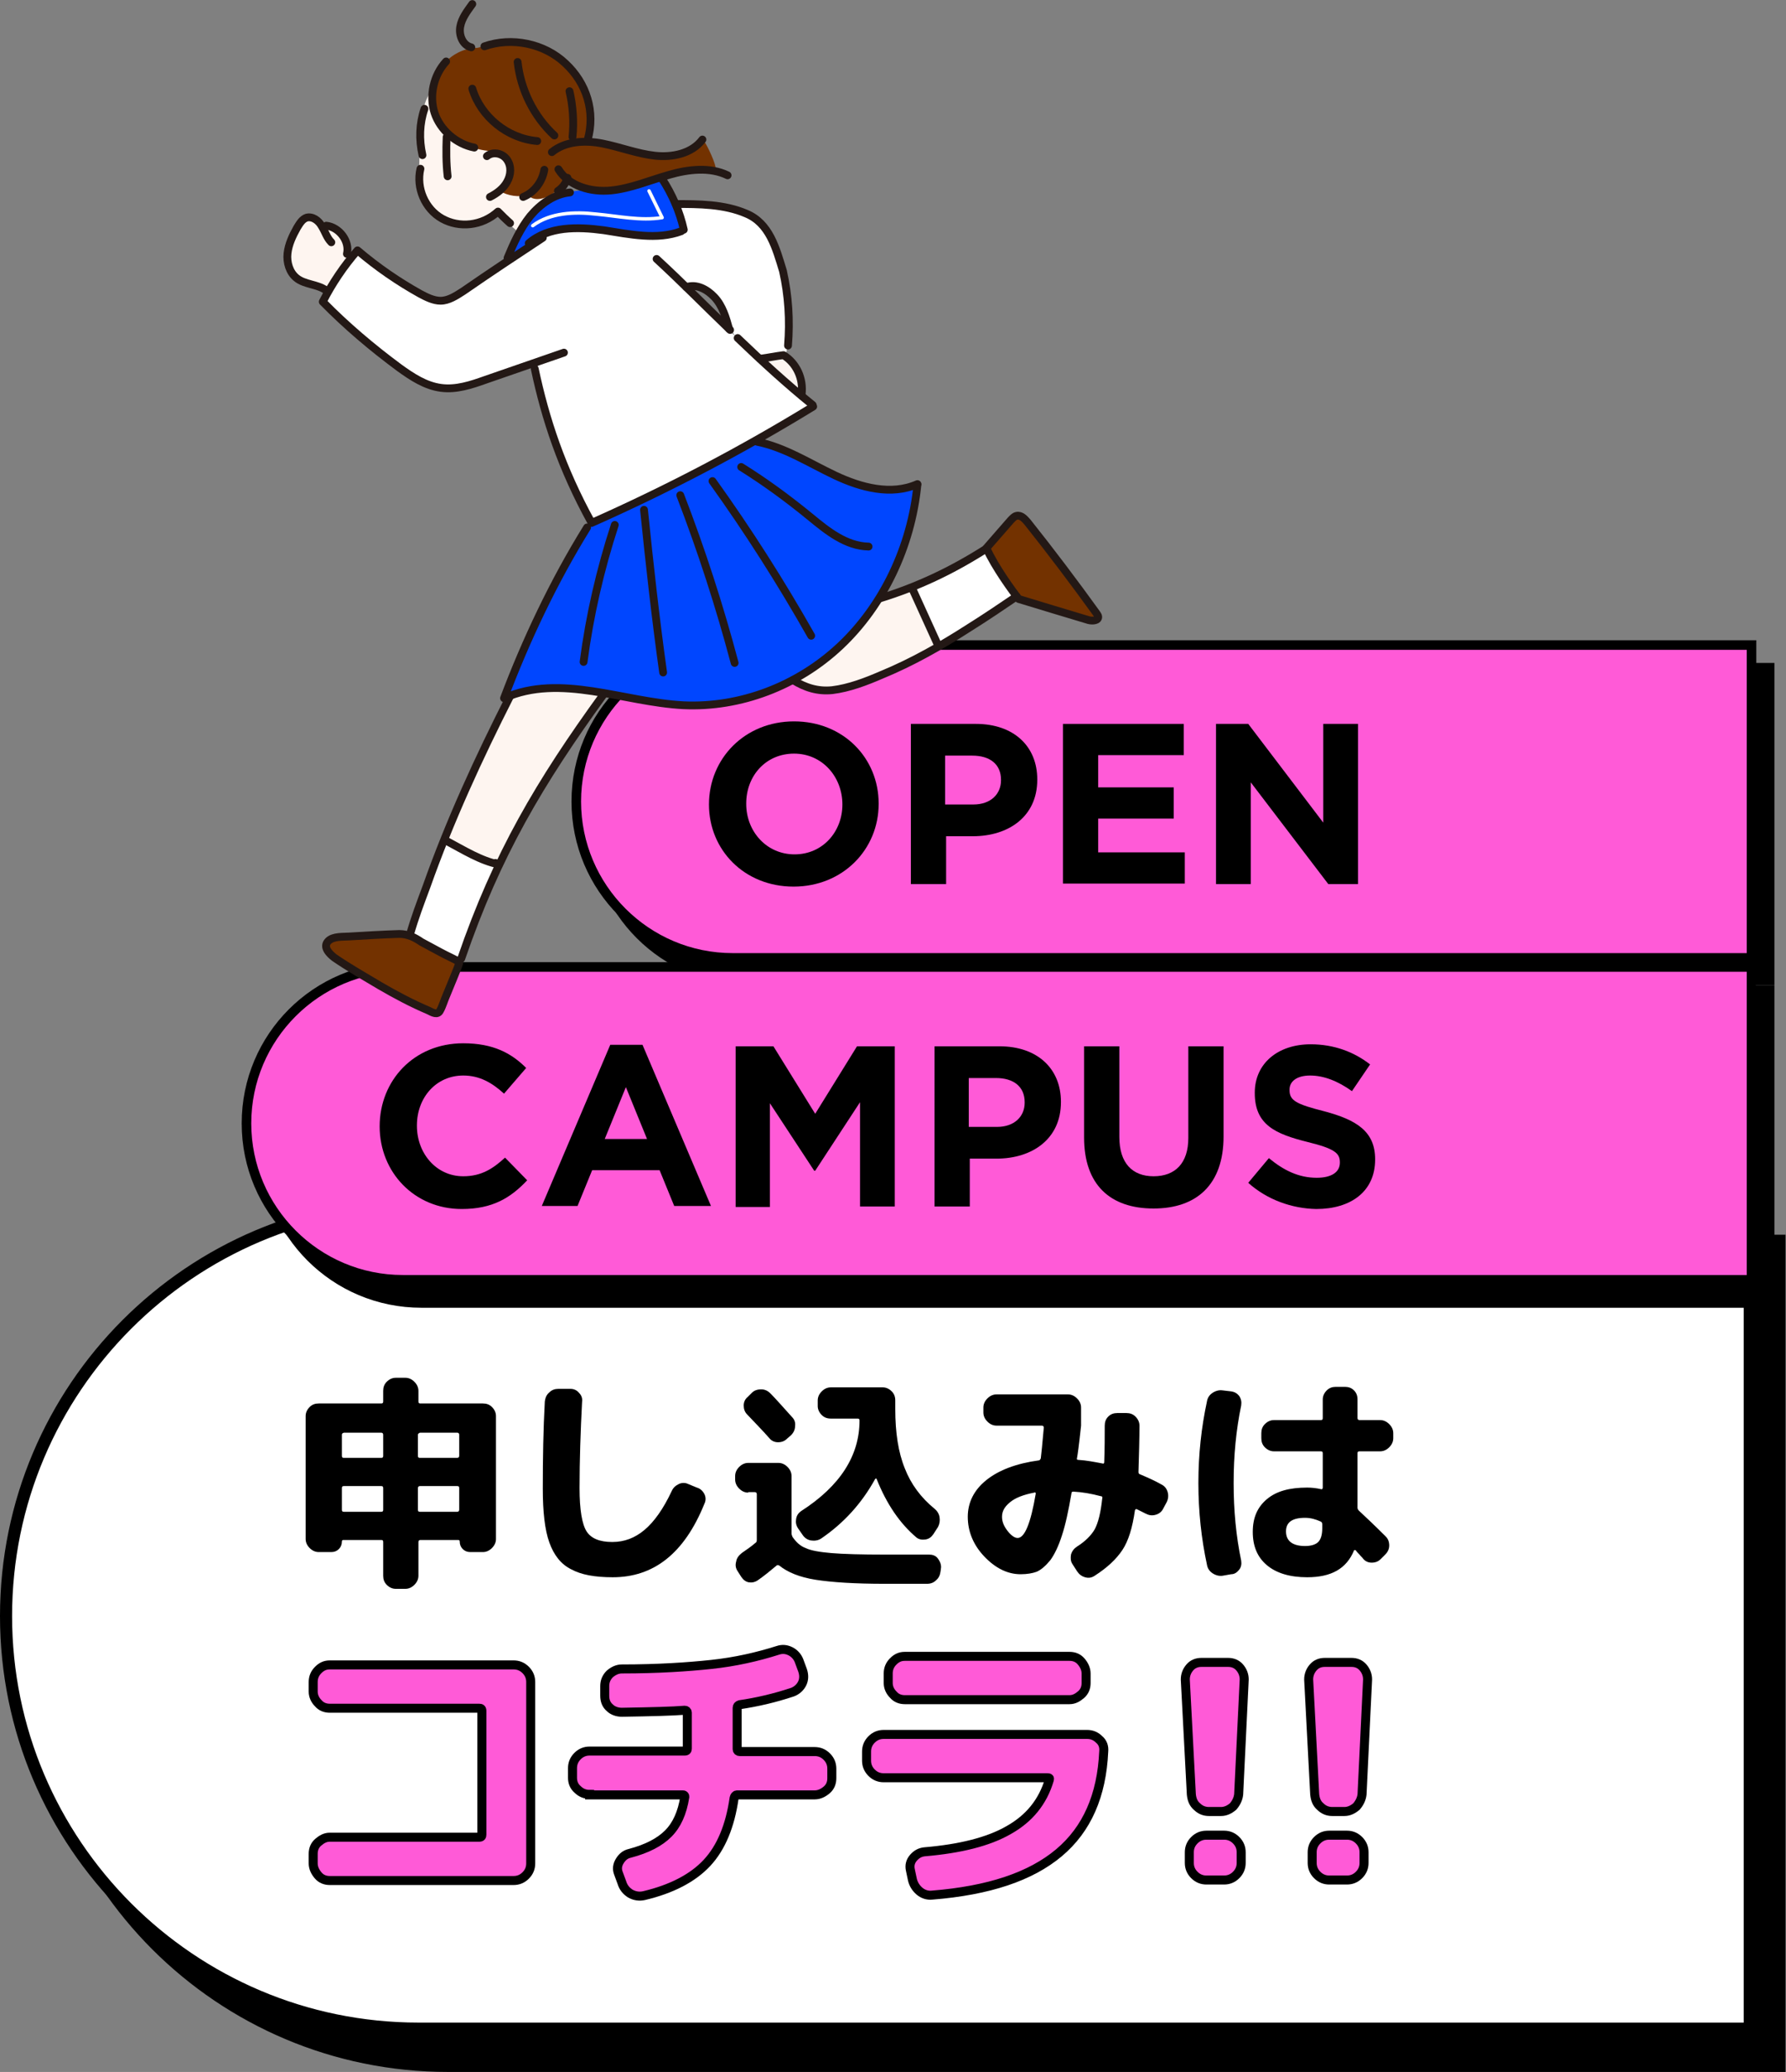
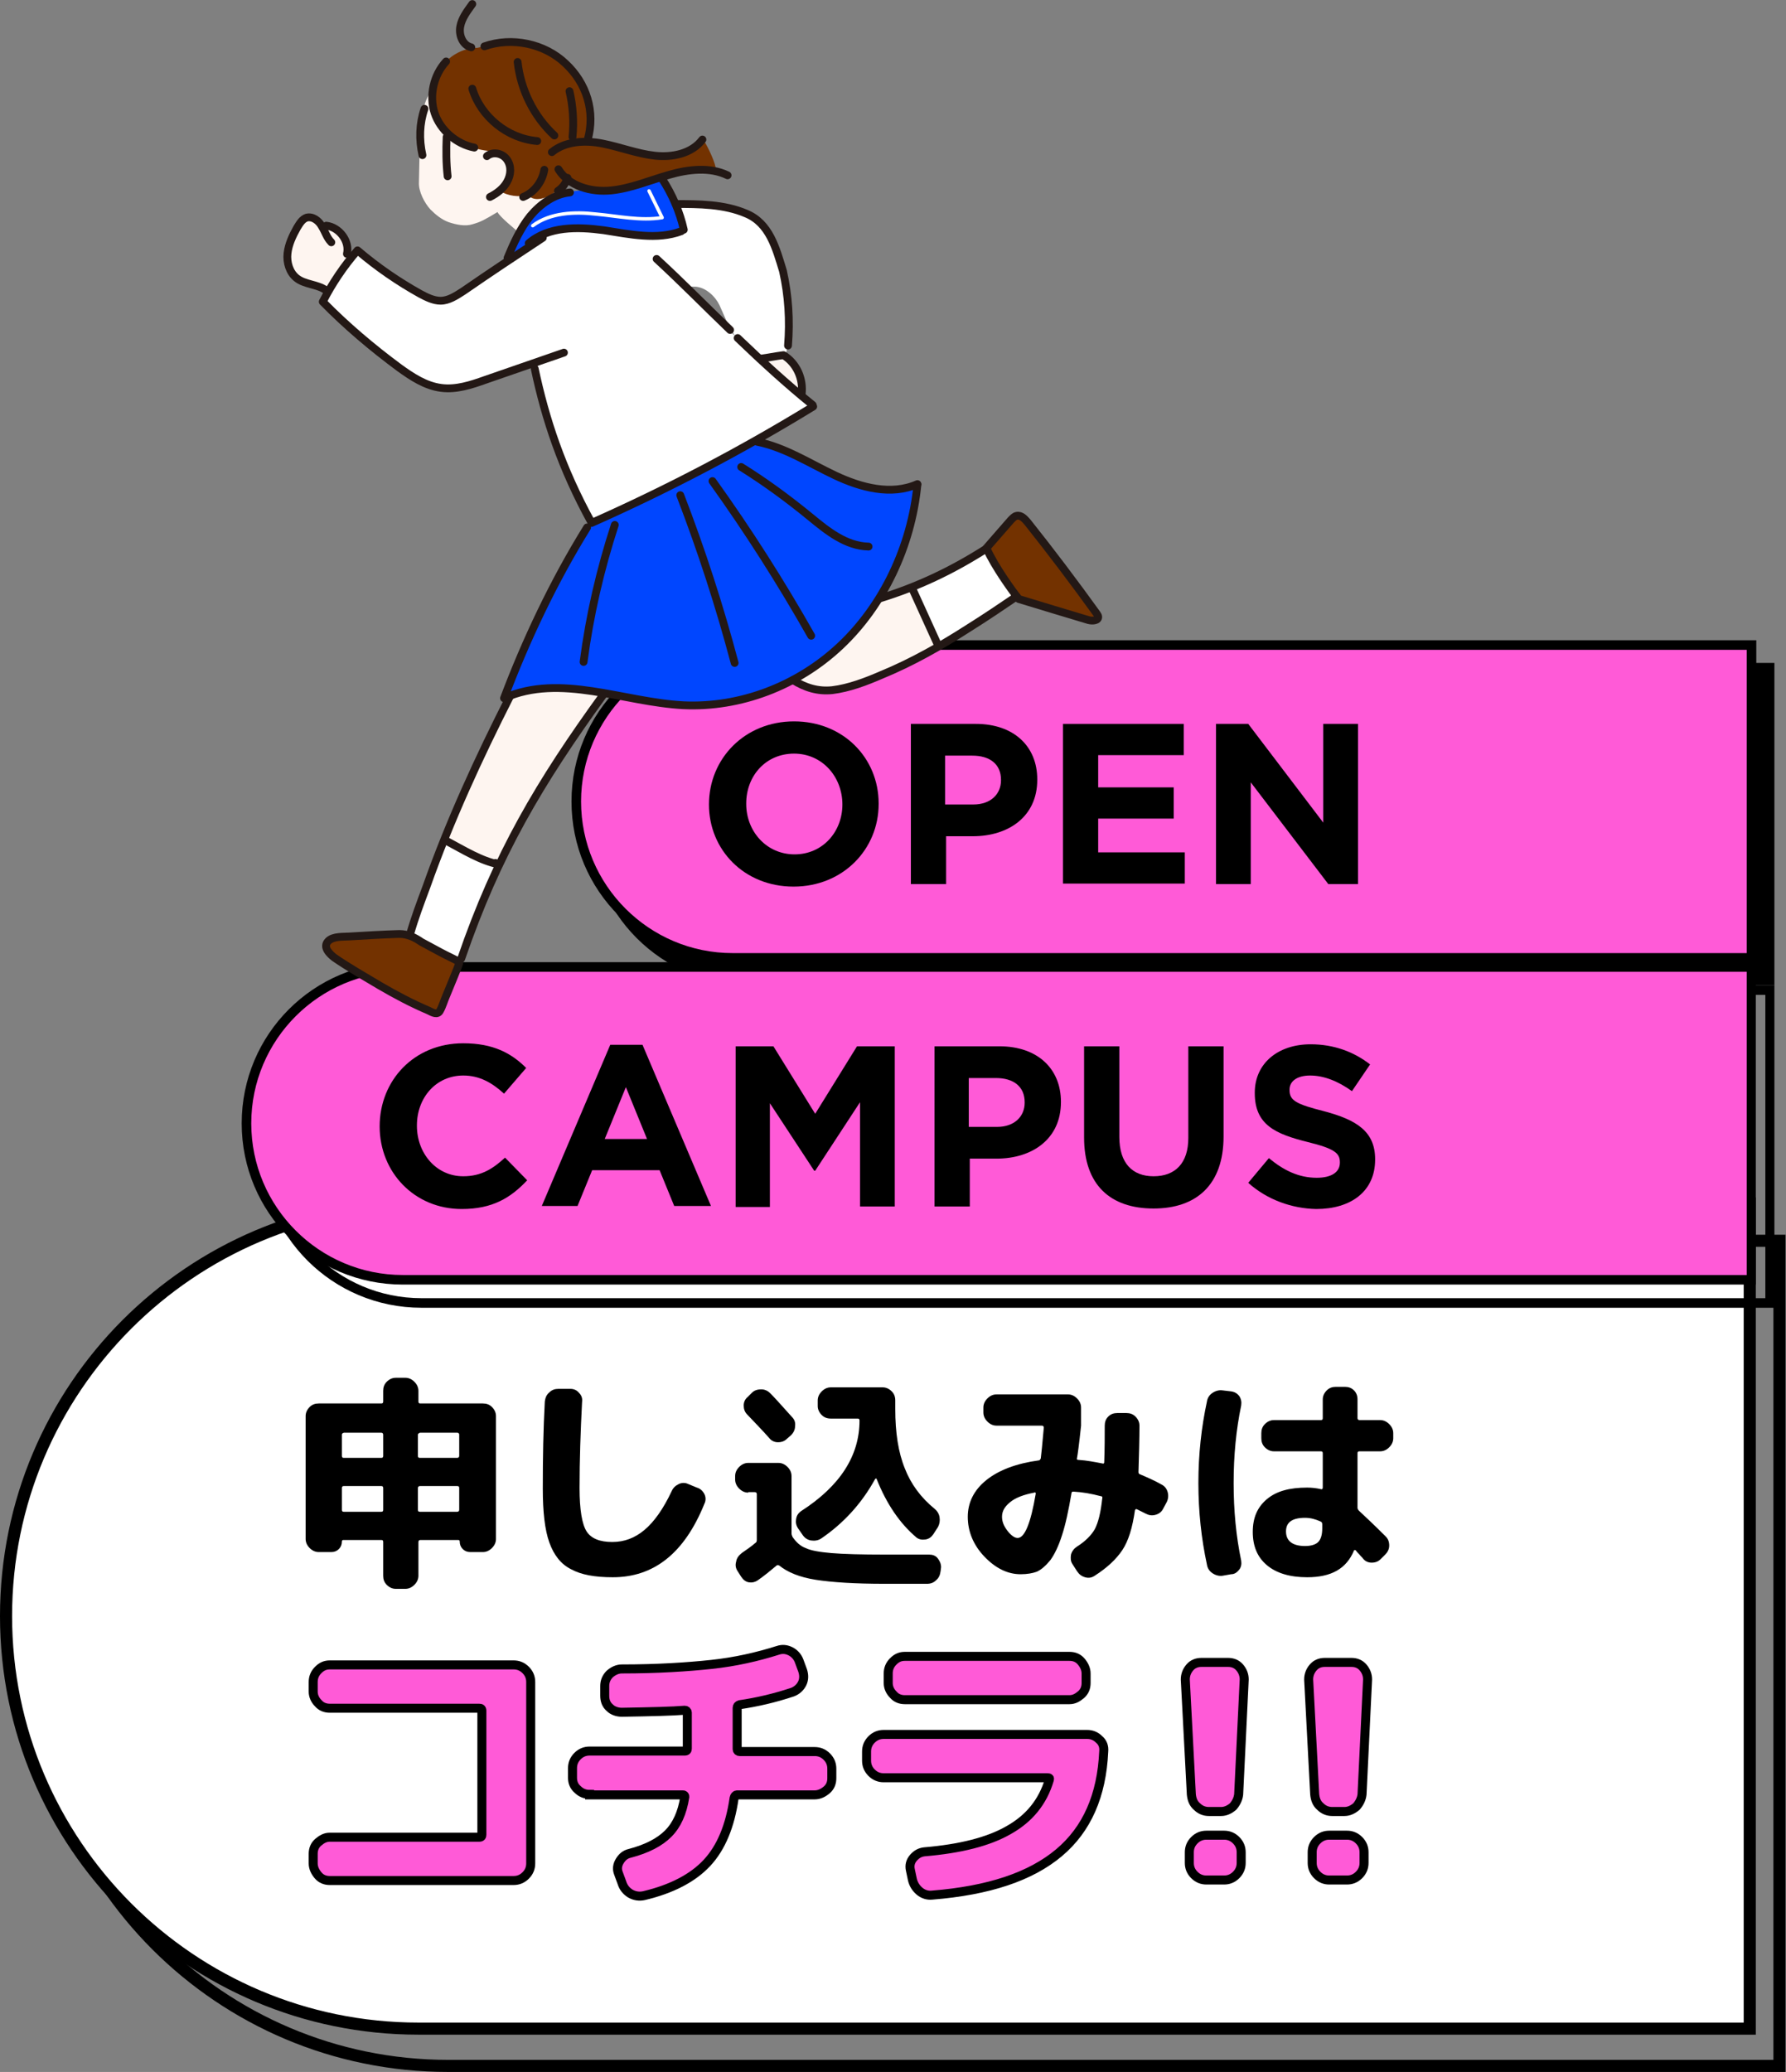
<svg xmlns="http://www.w3.org/2000/svg" version="1.1" id="レイヤー_1" x="0px" y="0px" width="354.7px" height="411.3px" viewBox="0 0 354.7 411.3" style="enable-background:new 0 0 354.7 411.3;" xml:space="preserve">
  <rect x="0" y="0" width="354.7" height="411.3" fill="#808080" stroke="none" />
  <g>
    <g>
      <g>
-         <path d="M89,410.1c-45.2,0-81.9-36.7-81.9-81.9s36.7-81.9,81.9-81.9h264.4v163.8H89z" />
        <path d="M352.2,247.5v161.4H89c-44.5,0-80.7-36.2-80.7-80.7c0-44.5,36.2-80.7,80.7-80.7H352.2 M354.7,245.1H89     c-45.9,0-83.1,37.2-83.1,83.1c0,45.9,37.2,83.1,83.1,83.1h265.6V245.1L354.7,245.1z" />
      </g>
      <g>
        <path style="fill:#FFFFFF;" d="M83.1,402.7C38,402.7,1.2,366,1.2,320.8s36.7-81.9,81.9-81.9h264.4v163.8H83.1z" />
        <path d="M346.3,240.1v161.4H83.1c-44.5,0-80.7-36.2-80.7-80.7c0-44.5,36.2-80.7,80.7-80.7H346.3 M348.8,237.7H83.1     C37.2,237.7,0,274.9,0,320.8c0,45.9,37.2,83.1,83.1,83.1h265.6V237.7L348.8,237.7z" />
      </g>
    </g>
    <g>
      <g>
        <path style="fill:#FF5AD7;stroke:#000000;stroke-width:1.79;stroke-miterlimit:10;" d="M65.5,373.3c-0.9,0-1.7-0.3-2.3-1c-0.6-0.7-1-1.5-1-2.4v-1.9c0-0.9,0.3-1.7,1-2.3c0.7-0.6,1.4-1,2.3-1     h29.7c0.4,0,0.5-0.2,0.5-0.5v-24.6c0-0.4-0.2-0.5-0.5-0.5H65.5c-0.9,0-1.7-0.3-2.3-1c-0.6-0.6-1-1.4-1-2.3v-1.9     c0-0.9,0.3-1.7,1-2.4c0.7-0.7,1.4-1,2.3-1H102c0.9,0,1.7,0.3,2.4,1c0.7,0.7,1,1.5,1,2.4v36c0,0.9-0.3,1.7-1,2.4     c-0.7,0.7-1.5,1-2.4,1H65.5z" />
        <path style="fill:#FF5AD7;stroke:#000000;stroke-width:1.79;stroke-miterlimit:10;" d="M117.1,356.2c-0.9,0-1.7-0.3-2.4-1c-0.7-0.6-1-1.4-1-2.3V351c0-0.9,0.3-1.7,1-2.4c0.7-0.7,1.5-1,2.4-1H136     c0.4,0,0.5-0.2,0.5-0.5V340c0-0.3-0.2-0.5-0.5-0.5c-2.5,0.2-6.6,0.3-12.5,0.4c-0.9,0-1.8-0.3-2.4-0.9c-0.7-0.6-1-1.4-1-2.4v-1.9     c0-0.9,0.3-1.7,1-2.4c0.7-0.6,1.5-1,2.4-1c7.2,0,13.1-0.4,17.8-0.9s9.1-1.5,13.2-2.8c0.9-0.3,1.7-0.2,2.5,0.2     c0.8,0.4,1.4,1.1,1.7,1.9l0.7,1.9c0.3,0.9,0.3,1.8-0.1,2.6c-0.4,0.8-1.1,1.4-1.9,1.7c-3.6,1.2-7.1,2-10.5,2.5     c-0.3,0.1-0.5,0.3-0.5,0.6v8.2c0,0.3,0.2,0.5,0.5,0.5h14.9c0.9,0,1.7,0.3,2.4,1c0.7,0.7,1,1.5,1,2.4v1.9c0,0.9-0.3,1.7-1,2.3     s-1.5,1-2.4,1h-15.4c-0.3,0-0.5,0.2-0.6,0.6c-0.8,5.6-2.6,9.9-5.4,12.9c-2.8,3-7,5.2-12.5,6.5c-0.9,0.2-1.8,0.1-2.7-0.4     c-0.8-0.5-1.4-1.2-1.7-2.2l-0.7-1.9c-0.3-0.8-0.2-1.6,0.3-2.4c0.5-0.8,1.1-1.3,2-1.5c3.4-0.9,5.9-2.2,7.6-3.9     c1.7-1.7,2.8-4.1,3.3-7.3c0-0.1,0-0.2-0.1-0.3c-0.1-0.1-0.2-0.1-0.4-0.1H117.1z" />
        <path style="fill:#FF5AD7;stroke:#000000;stroke-width:1.79;stroke-miterlimit:10;" d="M175.5,352.9c-0.9,0-1.7-0.3-2.4-1c-0.7-0.7-1-1.5-1-2.4v-1.8c0-0.9,0.3-1.7,1-2.4c0.7-0.7,1.5-1,2.4-1     h40.4c0.9,0,1.7,0.3,2.4,1c0.7,0.6,1,1.4,0.9,2.4c-0.4,8.7-3.3,15.4-8.9,20.1c-5.6,4.7-13.9,7.5-25.2,8.4     c-0.9,0.1-1.8-0.2-2.5-0.8s-1.2-1.4-1.4-2.3l-0.4-1.9c-0.2-0.9,0-1.7,0.6-2.4c0.6-0.7,1.3-1.1,2.2-1.2c7.1-0.6,12.7-2,16.7-4.3     c4.1-2.3,6.8-5.6,8.1-10c0.1-0.3,0-0.4-0.4-0.4H175.5z M179.7,328.8h32.7c0.9,0,1.7,0.3,2.3,1c0.6,0.7,1,1.5,1,2.4v1.9     c0,0.9-0.3,1.7-1,2.3c-0.7,0.6-1.4,1-2.3,1h-32.7c-0.9,0-1.7-0.3-2.3-1c-0.6-0.6-1-1.4-1-2.3v-1.9c0-0.9,0.3-1.7,1-2.4     C178.1,329.1,178.8,328.8,179.7,328.8z" />
        <path style="fill:#FF5AD7;stroke:#000000;stroke-width:1.79;stroke-miterlimit:10;" d="M240.1,359.6c-0.9,0-1.7-0.3-2.4-1c-0.7-0.6-1-1.4-1.1-2.4l-1.2-22.8c0-0.9,0.3-1.7,0.9-2.4     c0.6-0.7,1.4-1,2.3-1h5.3c0.9,0,1.7,0.3,2.3,1c0.6,0.7,0.9,1.5,0.9,2.4l-1.1,22.8c-0.1,0.9-0.5,1.7-1.1,2.4c-0.7,0.6-1.5,1-2.4,1     H240.1z M243.1,364.3c0.9,0,1.7,0.3,2.4,1c0.7,0.7,1,1.5,1,2.4v2.1c0,0.9-0.3,1.7-1,2.4c-0.7,0.7-1.5,1-2.4,1h-3.5     c-0.9,0-1.7-0.3-2.4-1c-0.7-0.7-1-1.5-1-2.4v-2.1c0-0.9,0.3-1.7,1-2.4c0.7-0.7,1.5-1,2.4-1H243.1z" />
        <path style="fill:#FF5AD7;stroke:#000000;stroke-width:1.79;stroke-miterlimit:10;" d="M264.6,359.6c-0.9,0-1.7-0.3-2.4-1c-0.7-0.6-1-1.4-1.1-2.4l-1.2-22.8c0-0.9,0.3-1.7,0.9-2.4     c0.6-0.7,1.4-1,2.3-1h5.3c0.9,0,1.7,0.3,2.3,1c0.6,0.7,0.9,1.5,0.9,2.4l-1.1,22.8c-0.1,0.9-0.5,1.7-1.1,2.4c-0.7,0.6-1.5,1-2.4,1     H264.6z M267.5,364.3c0.9,0,1.7,0.3,2.4,1c0.7,0.7,1,1.5,1,2.4v2.1c0,0.9-0.3,1.7-1,2.4c-0.7,0.7-1.5,1-2.4,1H264     c-0.9,0-1.7-0.3-2.4-1c-0.7-0.7-1-1.5-1-2.4v-2.1c0-0.9,0.3-1.7,1-2.4c0.7-0.7,1.5-1,2.4-1H267.5z" />
      </g>
    </g>
    <g>
      <g>
        <path d="M63.3,308.1c-0.7,0-1.3-0.3-1.8-0.8c-0.5-0.5-0.8-1.1-0.8-1.8v-24.4c0-0.7,0.3-1.3,0.8-1.8c0.5-0.5,1.1-0.7,1.8-0.7h12.4     c0.3,0,0.4-0.1,0.4-0.4v-2.1c0-0.7,0.2-1.3,0.7-1.8c0.5-0.5,1.1-0.8,1.8-0.8h1.9c0.7,0,1.3,0.3,1.8,0.8c0.5,0.5,0.8,1.1,0.8,1.8     v2.1c0,0.3,0.1,0.4,0.4,0.4h12.4c0.7,0,1.3,0.2,1.8,0.7c0.5,0.5,0.8,1.1,0.8,1.8v24.4c0,0.7-0.3,1.3-0.8,1.8     c-0.5,0.5-1.1,0.8-1.8,0.8h-2.5c-0.6,0-1.1-0.2-1.5-0.6c-0.4-0.4-0.6-0.9-0.6-1.5c0-0.2-0.1-0.3-0.3-0.3h-7.5     c-0.2,0-0.4,0.1-0.4,0.4v6.7c0,0.7-0.3,1.3-0.8,1.8c-0.5,0.5-1.1,0.8-1.8,0.8h-1.9c-0.7,0-1.3-0.3-1.8-0.8     c-0.5-0.5-0.7-1.1-0.7-1.8v-6.7c0-0.3-0.1-0.4-0.4-0.4h-7.5c-0.2,0-0.3,0.1-0.3,0.3c0,0.6-0.2,1.1-0.6,1.5     c-0.4,0.4-0.9,0.6-1.5,0.6H63.3z M67.9,284.8v4.2c0,0.3,0.1,0.4,0.4,0.4h7.4c0.3,0,0.4-0.1,0.4-0.4v-4.2c0-0.2-0.1-0.4-0.4-0.4     h-7.4C68,284.5,67.9,284.6,67.9,284.8z M67.9,295.4v4.3c0,0.3,0.1,0.4,0.4,0.4h7.4c0.3,0,0.4-0.1,0.4-0.4v-4.3     c0-0.3-0.1-0.4-0.4-0.4h-7.4C68,295,67.9,295.1,67.9,295.4z M83,284.8v4.2c0,0.3,0.1,0.4,0.4,0.4h7.4c0.2,0,0.4-0.1,0.4-0.4v-4.2     c0-0.2-0.1-0.4-0.4-0.4h-7.4C83.2,284.5,83,284.6,83,284.8z M83,295.4v4.3c0,0.3,0.1,0.4,0.4,0.4h7.4c0.2,0,0.4-0.1,0.4-0.4v-4.3     c0-0.3-0.1-0.4-0.4-0.4h-7.4C83.2,295,83,295.1,83,295.4z" />
        <path d="M121.7,313.1c-3.6,0-6.3-0.5-8.3-1.6c-2-1-3.4-2.8-4.3-5.3c-0.9-2.5-1.3-6.1-1.3-10.7c0-6.1,0.1-11.8,0.4-17.3     c0.1-0.7,0.3-1.3,0.9-1.8c0.5-0.5,1.1-0.7,1.8-0.7l2.4,0c0.7,0,1.3,0.3,1.7,0.8c0.5,0.5,0.7,1.1,0.6,1.8     c-0.3,5.8-0.5,11.6-0.5,17.1c0,4.3,0.5,7.2,1.4,8.6c0.9,1.4,2.6,2.1,5.1,2.1c2.4,0,4.5-0.8,6.4-2.4c1.9-1.6,3.7-4.1,5.4-7.7     c0.3-0.7,0.8-1.1,1.4-1.4c0.6-0.3,1.3-0.3,1.9,0l1.7,0.7c0.7,0.2,1.2,0.7,1.5,1.3c0.3,0.6,0.3,1.3,0,1.9     C135.9,308.4,129.8,313.1,121.7,313.1z" />
        <path d="M148.6,296.3c-0.7,0-1.3-0.3-1.8-0.8c-0.5-0.5-0.8-1.1-0.8-1.8V293c0-0.7,0.3-1.3,0.8-1.8c0.5-0.5,1.1-0.8,1.8-0.8h6     c0.7,0,1.3,0.3,1.8,0.8c0.5,0.5,0.8,1.1,0.8,1.8v11.4c0,0.2,0.1,0.5,0.2,0.7c0.7,1,1.5,1.8,2.6,2.2c1,0.5,2.8,0.8,5.1,1     c2.4,0.2,5.9,0.3,10.7,0.3h8.7c0.7,0,1.3,0.2,1.7,0.7s0.7,1.1,0.7,1.8l-0.1,0.8c-0.1,0.7-0.3,1.3-0.9,1.8     c-0.5,0.5-1.1,0.7-1.8,0.7h-8.4c-5.9,0-10.5-0.3-13.7-0.8c-3.2-0.5-5.6-1.5-7.2-2.8c-0.2-0.1-0.4-0.2-0.6,0c-1.2,1-2.4,2-3.7,2.9     c-0.6,0.4-1.2,0.5-1.8,0.4c-0.6-0.1-1.1-0.5-1.5-1.1l-0.7-1.1c-0.4-0.6-0.5-1.2-0.3-1.9c0.1-0.7,0.5-1.2,1.1-1.7     c1-0.7,1.9-1.3,2.7-2c0.2-0.1,0.3-0.3,0.3-0.6v-9.1c0-0.2-0.1-0.4-0.4-0.4H148.6z M149.3,276.5c0.5-0.5,1.1-0.7,1.9-0.7     c0.7,0,1.3,0.3,1.8,0.8c1,1,2.4,2.6,4.3,4.7c0.5,0.5,0.7,1.1,0.6,1.8c0,0.7-0.3,1.3-0.8,1.8l-0.8,0.7c-0.5,0.5-1.1,0.7-1.8,0.7     c-0.7,0-1.3-0.3-1.7-0.8c-1.4-1.6-2.9-3.1-4.4-4.7c-0.5-0.5-0.7-1.1-0.7-1.8c0-0.7,0.3-1.3,0.8-1.7L149.3,276.5z M159.2,299.9     c7.6-4.9,11.5-10.9,11.5-17.9c0-0.3-0.1-0.4-0.4-0.4H165c-0.7,0-1.3-0.2-1.8-0.7c-0.5-0.5-0.8-1.1-0.8-1.8V278     c0-0.7,0.3-1.3,0.8-1.8c0.5-0.5,1.1-0.8,1.8-0.8h10.3c0.7,0,1.3,0.3,1.8,0.8c0.5,0.5,0.7,1.1,0.7,1.8v1.7c0,4.7,0.6,8.6,1.9,11.8     c1.2,3.1,3.2,5.8,5.9,8c0.5,0.4,0.9,1,1,1.7c0.1,0.7,0,1.3-0.3,1.9l-0.9,1.4c-0.4,0.6-0.9,1-1.6,1.1c-0.7,0.1-1.3,0-1.8-0.4     c-3.3-2.8-5.9-6.6-7.9-11.6c0-0.1-0.1-0.1-0.1-0.1c-0.1,0-0.1,0-0.2,0.1c-2.7,4.9-6.3,8.8-10.7,11.8c-0.6,0.4-1.3,0.5-2,0.4     s-1.3-0.5-1.7-1.1l-0.9-1.3c-0.4-0.6-0.5-1.2-0.4-1.8C158.2,300.8,158.6,300.3,159.2,299.9z" />
        <path d="M202.7,312.5c-2.6,0-5-1.2-7.2-3.5c-2.2-2.3-3.3-5-3.3-7.9c0-2.8,1.2-5.3,3.7-7.3c2.5-2,6-3.3,10.4-3.9     c0.2,0,0.3-0.2,0.4-0.4c0.1-0.7,0.3-2.8,0.6-6.1c0-0.2-0.1-0.4-0.4-0.4h-9c-0.7,0-1.3-0.3-1.8-0.8c-0.5-0.5-0.8-1.1-0.8-1.8v-1     c0-0.7,0.3-1.3,0.8-1.8c0.5-0.5,1.1-0.8,1.8-0.8h14.2c0.7,0,1.3,0.3,1.8,0.8c0.5,0.5,0.8,1.1,0.8,1.8v3.6     c-0.4,3.8-0.7,5.9-0.8,6.4c-0.1,0.3,0,0.4,0.3,0.4c1.6,0.1,3.1,0.4,4.7,0.7c0.3,0.1,0.4,0,0.4-0.3c0.1-2.7,0.1-5.1,0.1-7.2     c0-0.7,0.2-1.3,0.7-1.8c0.5-0.5,1.1-0.7,1.8-0.7h1.8c0.7,0,1.3,0.2,1.8,0.7c0.5,0.5,0.8,1.1,0.8,1.8c0,2.6-0.1,5.7-0.2,9.2     c0,0.3,0.1,0.4,0.4,0.5c1.4,0.6,2.8,1.2,4.2,2c0.6,0.3,1,0.8,1.2,1.5c0.2,0.7,0.1,1.4-0.2,2l-0.7,1.3c-0.3,0.6-0.8,1-1.5,1.2     c-0.7,0.2-1.3,0.1-1.9-0.2c-0.8-0.4-1.4-0.7-1.8-0.9c-0.2-0.1-0.3,0-0.4,0.2c-0.5,3.5-1.3,6.1-2.5,7.9s-3,3.5-5.5,5.1     c-0.6,0.4-1.2,0.5-1.9,0.3c-0.7-0.2-1.2-0.6-1.6-1.2l-0.9-1.4c-0.4-0.6-0.4-1.2-0.3-1.9c0.2-0.7,0.6-1.2,1.2-1.6     c1.6-1,2.8-2.2,3.5-3.4c0.7-1.3,1.2-3.3,1.5-6.1c0.1-0.3,0-0.5-0.3-0.5c-1.9-0.5-3.6-0.8-5.4-0.9c-0.3,0-0.4,0.1-0.4,0.3     c-0.6,3.5-1.2,6.3-1.9,8.4c-0.7,2.2-1.5,3.8-2.3,4.9c-0.9,1.1-1.8,1.9-2.7,2.3C205.1,312.3,204,312.5,202.7,312.5z M205.4,296.3     c-2.1,0.4-3.7,1-4.8,1.9c-1.1,0.9-1.6,1.8-1.6,2.9c0,1,0.4,1.9,1.1,2.8c0.7,0.9,1.4,1.4,2,1.4c1.4,0,2.6-2.9,3.6-8.8     c0-0.1,0-0.2-0.1-0.2C205.6,296.3,205.5,296.2,205.4,296.3z" />
        <path d="M242.8,312.8c-0.7,0.1-1.4-0.1-2-0.5c-0.6-0.4-1-1-1.1-1.7c-1.1-5.1-1.7-10.5-1.7-16.2c0-5.7,0.6-11.1,1.7-16.2     c0.1-0.7,0.5-1.3,1.1-1.7c0.6-0.4,1.3-0.6,2-0.5l1.7,0.2c0.7,0.1,1.2,0.4,1.6,0.9c0.4,0.6,0.5,1.2,0.4,1.9     c-1,4.8-1.5,9.9-1.5,15.4c0,5.5,0.5,10.6,1.5,15.4c0.1,0.7,0,1.3-0.4,1.8c-0.4,0.5-0.9,0.9-1.6,0.9L242.8,312.8z M259.6,313.1     c-3.4,0-6.1-0.8-8-2.4c-1.9-1.6-2.8-3.8-2.8-6.6c0-2.8,0.9-4.9,2.8-6.5c1.9-1.6,4.5-2.3,8-2.3c0.9,0,1.8,0.1,2.7,0.3     c0.2,0.1,0.4,0,0.4-0.3v-6.8c0-0.3-0.1-0.4-0.4-0.4H253c-0.7,0-1.3-0.3-1.8-0.8c-0.5-0.5-0.7-1.1-0.7-1.8v-1     c0-0.7,0.2-1.3,0.7-1.8c0.5-0.5,1.1-0.8,1.8-0.8h9.3c0.3,0,0.4-0.1,0.4-0.4v-3.7c0-0.7,0.3-1.3,0.8-1.8c0.5-0.5,1.1-0.7,1.8-0.7     h1.8c0.7,0,1.3,0.2,1.8,0.7s0.7,1.1,0.7,1.8v3.7c0,0.2,0.1,0.4,0.4,0.4h4.1c0.7,0,1.3,0.3,1.8,0.8c0.5,0.5,0.8,1.1,0.8,1.8v1     c0,0.7-0.3,1.3-0.8,1.8c-0.5,0.5-1.1,0.8-1.8,0.8h-4.1c-0.3,0-0.4,0.1-0.4,0.4v10.8c0,0.2,0.1,0.4,0.3,0.6c1.4,1.3,3.2,3,5.3,5.1     c0.5,0.5,0.7,1.1,0.7,1.8c0,0.7-0.3,1.3-0.8,1.8l-0.9,0.9c-0.5,0.5-1.1,0.7-1.8,0.7s-1.3-0.3-1.7-0.8c-0.1-0.2-0.4-0.4-0.7-0.8     c-0.3-0.3-0.6-0.6-0.7-0.8c-0.1-0.1-0.1-0.1-0.2-0.1c-0.1,0-0.2,0-0.2,0.1C267.4,311.4,264.4,313.1,259.6,313.1z M259.2,301.3     c-2.6,0-3.8,0.9-3.8,2.7c0,1.9,1.3,2.9,3.8,2.9c1.2,0,2.1-0.3,2.6-0.8s0.8-1.4,0.8-2.7v-0.8c0-0.3-0.1-0.5-0.4-0.6     C261.3,301.6,260.3,301.3,259.2,301.3z" />
      </g>
    </g>
    <g>
      <g>
        <path d="M149.1,194.7c-17.1,0-31.1-13.9-31.1-31.1s13.9-31.1,31.1-31.1h202.4v62.1H149.1z" />
        <path d="M350.6,133.4v60.3H149.1c-16.6,0-30.1-13.5-30.1-30.1c0-16.6,13.5-30.1,30.1-30.1H350.6 M352.4,131.6H149.1     c-17.7,0-32,14.3-32,32c0,17.7,14.3,32,32,32h203.3V131.6L352.4,131.6z" />
      </g>
      <g>
        <path style="fill:#FF5AD7;" d="M145.5,190.1c-17.1,0-31.1-13.9-31.1-31.1s13.9-31.1,31.1-31.1h202.4v62.1H145.5z" />
        <path d="M346.9,128.9v60.3H145.5c-16.6,0-30.1-13.5-30.1-30.1c0-16.6,13.5-30.1,30.1-30.1H346.9 M348.8,127.1H145.5     c-17.7,0-32,14.3-32,32c0,17.7,14.3,32,32,32h203.3V127.1L348.8,127.1z" />
      </g>
    </g>
    <g>
      <g>
        <path d="M140.8,159.7L140.8,159.7c0-9.1,7.1-16.5,16.9-16.5s16.8,7.3,16.8,16.3v0.1c0,9-7.1,16.4-16.9,16.4     S140.8,168.7,140.8,159.7z M167.3,159.7L167.3,159.7c0-5.5-4-10.1-9.6-10.1s-9.5,4.4-9.5,9.9v0.1c0,5.4,4,10,9.6,10     S167.3,165.1,167.3,159.7z" />
        <path d="M180.8,143.7h13c7.6,0,12.2,4.5,12.2,11v0.1c0,7.3-5.7,11.2-12.8,11.2h-5.3v9.5h-7V143.7z M193.3,159.7     c3.5,0,5.5-2.1,5.5-4.8v-0.1c0-3.1-2.2-4.8-5.7-4.8h-5.4v9.7H193.3z" />
        <path d="M211.1,143.7h24v6.2h-17v6.4h15v6.2h-15v6.7h17.2v6.2h-24.2V143.7z" />
        <path d="M241.5,143.7h6.4l14.9,19.6v-19.6h6.9v31.8h-5.9l-15.4-20.2v20.2h-6.9V143.7z" />
      </g>
    </g>
    <g>
      <g>
-         <path d="M83.7,258.6c-17.1,0-31.1-13.9-31.1-31.1c0-17.1,13.9-31.1,31.1-31.1h267.8v62.1H83.7z" />
        <path d="M350.6,197.4v60.3H83.7c-16.6,0-30.1-13.5-30.1-30.1c0-16.6,13.5-30.1,30.1-30.1H350.6 M352.4,195.6H83.7     c-17.7,0-32,14.3-32,32c0,17.7,14.3,32,32,32h268.7V195.6L352.4,195.6z" />
      </g>
      <g>
        <path style="fill:#FF5AD7;" d="M80,254C62.9,254,49,240.1,49,223c0-17.1,13.9-31.1,31.1-31.1h267.8V254H80z" />
        <path d="M346.9,192.8v60.3H80c-16.6,0-30.1-13.5-30.1-30.1c0-16.6,13.5-30.1,30.1-30.1H346.9 M348.8,191H80     c-17.7,0-32,14.3-32,32c0,17.7,14.3,32,32,32h268.7V191L348.8,191z" />
      </g>
    </g>
    <g>
      <g>
        <path d="M75.4,223.6L75.4,223.6c0-9.1,6.8-16.5,16.6-16.5c6,0,9.6,2,12.5,4.9l-4.4,5.1c-2.4-2.2-4.9-3.6-8.1-3.6     c-5.4,0-9.2,4.4-9.2,9.9v0.1c0,5.4,3.8,10,9.2,10c3.6,0,5.9-1.5,8.3-3.7l4.4,4.5c-3.3,3.5-6.9,5.7-13,5.7     C82.3,240,75.4,232.7,75.4,223.6z" />
        <path d="M121.2,207.4h6.4l13.6,32h-7.3l-2.9-7.1h-13.4l-2.9,7.1h-7.1L121.2,207.4z M128.5,226.1l-4.2-10.3l-4.2,10.3H128.5z" />
        <path d="M146.1,207.7h7.5l8.3,13.4l8.3-13.4h7.5v31.8h-6.9v-20.7l-8.9,13.6h-0.2l-8.8-13.4v20.6h-6.8V207.7z" />
        <path d="M185.5,207.7h13c7.6,0,12.2,4.5,12.2,11v0.1c0,7.3-5.7,11.2-12.8,11.2h-5.3v9.5h-7V207.7z M198,223.7     c3.5,0,5.5-2.1,5.5-4.8v-0.1c0-3.1-2.2-4.8-5.7-4.8h-5.4v9.7H198z" />
        <path d="M215.3,225.8v-18.1h7v18c0,5.2,2.6,7.8,6.8,7.8c4.3,0,6.9-2.6,6.9-7.6v-18.2h7v17.9c0,9.6-5.4,14.3-13.9,14.3     C220.5,239.9,215.3,235.2,215.3,225.8z" />
        <path d="M247.9,234.8l4.1-4.9c2.9,2.4,5.9,3.9,9.5,3.9c2.9,0,4.6-1.1,4.6-3v-0.1c0-1.8-1.1-2.7-6.4-4c-6.4-1.6-10.5-3.4-10.5-9.7     v-0.1c0-5.8,4.6-9.6,11.1-9.6c4.6,0,8.6,1.5,11.8,4l-3.6,5.3c-2.8-2-5.6-3.1-8.3-3.1s-4.1,1.2-4.1,2.8v0.1c0,2.1,1.4,2.8,6.9,4.2     c6.4,1.7,10.1,4,10.1,9.5v0.1c0,6.3-4.8,9.8-11.7,9.8C256.6,239.9,251.7,238.2,247.9,234.8z" />
      </g>
    </g>
    <g>
      <g>
        <path style="fill:#733200;" d="M90.5,190.8c0.5,0.2,0.3,0.7,0,1.2c-1.2,2.8-1.8,5.4-3.1,8.2c-0.1,0.3-0.3,0.5-0.5,0.7     c-0.3,0.1-0.6,0.1-0.9-0.1c-8.4-4.4-14.1-6.9-20.4-11.7c-0.5-0.4-0.8-1.1-0.5-1.8c0.3-0.7,1.1-1,1.7-1c3.9-0.3,7.7-0.6,11.6-0.7     c0.8,0,1.5-0.1,2.3,0c1,0.2,1.9,0.6,2.8,1.1C85.9,188.1,88.2,189.7,90.5,190.8z" />
        <path style="fill:#733200;" d="M203,102.6c-0.8-0.3-1.1-0.1-1.5,0.2c-1.9,2.1-3.2,2.8-5.6,6.1c1.5,2.5,2.3,4.2,3.8,6.7     c0.3,0.4,1.9,2.3,2.2,2.9c0.3,0.5,1.8,1,2.3,1.1c3.7,1,6.1,2.3,12.2,3.5c0.2,0.1,1.2,0,1.4-0.2c0.5-0.4-0.4-1.6-0.7-2.1     C212.3,114,207.4,107.3,203,102.6z" />
        <path style="fill:#FEF5F0;" d="M88.3,166.5c3.5,2.2,6.9,3.7,10.7,5.2c2.4-4.5,4.3-8,8.5-15.1c2.7-4.6,4.9-9,9.5-15c0.9-1.2,2.4-2.5,2.9-4     c-6.3-0.5-8.6-2.4-18.6,0.6c-0.5,0.1-2.3,4.3-2.5,4.8c-1.1,2.7-2.5,4.7-4.1,8.7C92.6,157,90.1,162.4,88.3,166.5z" />
        <path style="fill:#FEF5F0;" d="M170.5,124.3c-0.8,1-1.5,1.9-2.3,2.8c-2.2,2.4-7.9,6-10.6,7.9c1.4,1,3.4,1.9,5.1,2     c1.4,0.1,2.1,0.3,4.1-0.3c0.7-0.2,1.7-0.5,2.5-0.7c4-1,7.7-2.8,11.4-4.6c0.9-0.4,1.7-0.8,2.6-1.3c1-0.5,2.1-1.2,3.1-1.7     c-0.6-1.7-1-2.5-1.4-3.8c-1-2.8-2.5-4.7-3.7-7.9c0,0.3-5.7,1.6-6.3,2c-0.8,0.6-1.5,1.8-2.1,2.6     C172,122.3,171.2,123.3,170.5,124.3z" />
        <path style="fill:#FEF5F0;" d="M68.6,47.4c0.9,1.4,0.3,3.3,0.1,5c-1.5,1.7-2.5,3.7-3.7,5.7c-1.2-1.9-3.6-1.2-6.2-2.9     c-0.9-0.6-1.4-1.5-1.6-2.5c-0.6-3.2,0.6-7.5,3.3-9.3c0.3-0.2,1-0.2,1.3-0.1c0.7,0.2,1.1,0.1,1.6,1.1C63.7,44.6,67,45,68.6,47.4z" />
        <path style="fill:#FEF5F0;" d="M150.6,71c3.7,3.4,8.2,7.2,8.3,7.1c0.2-0.1,0.6,0.1,0.4-2.1c-0.2-1.3-0.6-3.3-2.3-4.7     c-0.2-0.2-1.1-1.1-1.4-1.2c-0.3-0.1,0.4,0,0,0C153.1,70.4,152.9,71,150.6,71z" />
        <path style="fill:#FFFFFF;" d="M88.4,166.7c3,2.8,6.4,3.7,10.7,5.2c-3.2,6.7-4.8,12.3-8,19c-2.4-1.6-4.7-2.2-7.1-3.9     c-0.4-0.3-2.3-0.7-2.5-1.2c-0.2-0.6,0.2-0.9,0.4-1.5C84.5,176.2,86.5,172.5,88.4,166.7z" />
        <path style="fill:#FFFFFF;" d="M195.9,108.9c1.7,2.9,4.5,6.5,6.2,9.4c-2.1,1.2-3.2,2.3-4.6,3.3c-1.3,0.9-3.7,2.4-5,3.2     c-2.5,1.5-3.4,2.2-6.1,3.8c-1.3-4.1-3.3-8.1-5.3-11.8C186.2,114.4,190.6,111.9,195.9,108.9z" />
        <path style="fill:#0046FF;" d="M149.8,87.7c6.4,0.2,16.2,8.6,25.4,9.6c2.2,0.2,5,0,6.9-1.1c-0.9,15.9-10.9,31.5-25,39     c-1.5,0.8-3.6,1.7-5.2,2.4c-2.2,0.9-4.1,1.1-6.4,1.6c-10.5,1.9-16.5,0.1-23.9-1.2c-7.4-1.3-14.4-2.2-21.4,0.5     c4.1-11.9,10.2-23.2,17.1-34.6c5.2-2.1,9.7-4,16.2-7.4C139.2,93.4,145.2,90.2,149.8,87.7z" />
        <path style="fill:#FEF5F0;" d="M84.3,20.9c-1.1,5.4-1,12.3-1.1,15.3c-0.1,1.8,1.1,4.1,2.3,5.4c1,1,2.2,2,3.6,2.5c1.5,0.5,3.3,0.9,4.8,0.4     c1.7-0.5,2.2-0.8,4.9-2.4c0.5,1,3.5,3.4,4.3,4.1c3-2.4,4.6-5.1,7.6-7.5c0.4-0.3-0.2-2,0.1-2.4c0.4-0.6,0.4-1.4,0.5-2.2     c0.1-4.3,0.1-9-2.3-12.6c-2.1-3.2-5.8-4.9-9.4-6.3c-1.6-0.6-3.3-1.2-5-1.3c-3.5-0.3-6.2-0.3-8,2.6C85.9,17.2,84.4,20.1,84.3,20.9     z" />
        <path style="fill:#FFFFFF;" d="M142.9,60.6c2,4.4,2.4,6.4,7.4,10.1c1.4,1,2,0.3,5.6-0.4c0.4-0.1,0.5-2.3,0.7-2.6c0.2-0.4,0-4.4-0.1-4.8     c-0.4-3.3-0.7-8.5-1.7-11.6c-1.6-5.4-3.3-8-9.3-9.9c-3.5-1.1-7.8-0.9-11.4-0.9c0.5,1.9,1.3,4.2,1.6,5.1c-4,2.2-10.9,0.7-15.5,0.2     c-5.9-0.6-7.7-0.9-11.9,0.4c-3.6,1.1,0,0.8-7.8,5.9c-3.9,2.6-6.5,4.8-9.8,6.4c-1.5,0.7-2.8,1.3-4.5,1c-1.3-0.2-3.7-1.5-4.8-2.2     c-4-2.6-7.5-5-10.6-7.6c-3.5,3.9-4.7,6.7-6.9,10.2c6.6,6.5,8.8,8,15.6,13.5c1.4,1.1,4.9,3,6.7,3.4c2.6,0.5,4.7,0.2,7.3-0.6     c3.9-1.2,6.9-2.2,12.2-4c4.8,18.6,7.9,24.8,11.6,31.7c15.2-6.1,43.7-22.4,43.9-23.5c-3.5-2.5-7.5-6.1-10.5-9.2     c-3.5-3.5-8.8-8.2-13.3-12.6c-1.3-1.2-2.5-1.8,0.6-1.7C140.2,57,142.1,58.9,142.9,60.6z" />
        <path style="fill:#0046FF;" d="M100.9,51.4c3.7-9.9,7.6-12.9,14.3-13.6c2.1-0.2,4.1,0,6.2-0.1c3.4-0.2,6.7-1.4,9.9-2.5     c1.7,3.4,3.5,6.8,4.5,10.4c-4.2,2.2-9.8,1.5-14.5,0.6c-4.7-0.9-9.8-1.6-14,0.7C105,48.2,103,51.1,100.9,51.4z" />
        <path style="fill:#733200;" d="M116.8,28.1c3.1,0,6.2,1.2,9.2,2s6.1,1.5,9,0.5c3.1-1.1,4.5-3.2,4.9-2.5c0.7,1.1,2.3,4.4,2.3,5.7     c0.1,0-1.5-0.1-1.6-0.2c-4-0.1-5.9,0.3-8.9,1.4c-3,1.1-6.7,2.2-9.9,2.7c-3.2,0.5-6.7,0.1-9.2-1.9c-0.9,1.3-2.2,2.3-3.6,3.1     c-1.3,0.7-3.2,1-4.1-0.2c-1.9,0.5-4,0.2-5.7-0.8c2-1.6,2.4-5,0.7-6.9c-0.3-0.3-0.6-0.6-1-0.8c-0.4-0.2-0.9-0.2-1.3-0.2     c-3.6-0.2-7.1-1.8-9.4-4.6c-2.2-2.8-3-6.8-1.7-10.1c1.3-3.3,4.7-5.8,8.3-5.8c5.2-1.3,11.1-1.5,15.5,1.5c2.7,1.8,5.1,4.6,6.1,7.7     C117.5,21.9,117.2,24.7,116.8,28.1z" />
      </g>
      <g>
        <path style="fill:none;stroke:#231815;stroke-width:1.55;stroke-linecap:round;stroke-linejoin:round;stroke-miterlimit:10;" d="M202.3,118.9c4.6,1.4,9.2,2.8,13.9,4.2c0.8,0.2,2,0.1,1.9-0.7c0-0.2-0.2-0.4-0.3-0.6     c-4.4-6.1-9-12.2-13.7-18.1c-0.6-0.7-1.3-1.5-2.2-1.3c-0.5,0.1-0.8,0.5-1.2,0.9c-1.6,1.8-3.2,3.7-4.8,5.5     C197.6,112.6,201.2,117.5,202.3,118.9z" />
        <path style="fill:none;stroke:#231815;stroke-width:1.55;stroke-linecap:round;stroke-linejoin:round;stroke-miterlimit:10;" d="M79.3,185.4c-3.3,0.1-6.6,0.3-9.9,0.5c-1.2,0.1-3.2-0.1-4.2,0.9c-1.2,1.2,0.3,2.6,1.2,3.3     c2.9,2,6.1,3.8,9.1,5.6c3.1,1.8,6.3,3.5,9.6,4.9c0.8,0.4,1.8,1,2.3,0c0.5-0.9,0.8-2,1.2-2.9c0.6-1.5,2.3-5.5,2.6-6.5     c0-0.1,0-0.3-0.1-0.3c-0.6-0.4-2.4-1.2-3.5-1.8c-1.7-0.9-2.6-1.4-3.9-2.1C82.4,186.1,81,185.4,79.3,185.4z" />
        <path style="fill:none;stroke:#231815;stroke-width:1.55;stroke-linecap:round;stroke-linejoin:round;stroke-miterlimit:10;" d="M68.9,50.4c0.6-2.5-1.5-5.3-4.1-5.6" />
        <path style="fill:none;stroke:#231815;stroke-width:1.55;stroke-linecap:round;stroke-linejoin:round;stroke-miterlimit:10;" d="M64.7,57.6c-1.7-1.2-4.2-1.1-5.8-2.4c-1.4-1.1-2-3.1-1.8-4.9c0.2-1.8,1-3.5,1.9-5.1c0.5-0.8,1-1.7,1.9-2     c1.2-0.3,2.4,0.6,3,1.7c0.7,1.1,1,2.3,1.9,3.2" />
        <path style="fill:none;stroke:#231815;stroke-width:1.55;stroke-linecap:round;stroke-linejoin:round;stroke-miterlimit:10;" d="M107.8,47.2c-5.3,3.5-10.6,7-15.8,10.6c-1.4,0.9-2.9,1.9-4.5,1.9c-1.4,0-2.8-0.7-4.1-1.4     c-4.3-2.4-8.4-5.2-12.4-8.6c-2.7,3.1-5,6.5-6.9,10.2c4.7,4.8,9.8,9.1,15.2,13.1c2.5,1.8,5.2,3.6,8.3,4c3,0.4,6-0.6,8.8-1.6     c5.2-1.8,10.4-3.6,15.6-5.4" />
        <path style="fill:none;stroke:#231815;stroke-width:1.55;stroke-linecap:round;stroke-linejoin:round;stroke-miterlimit:10;" d="M156.5,68.6c0.4-5,0.1-9.9-1-14.8c-1.4-4.6-2.7-9.5-7.3-11.4c-4.4-1.9-9.5-1.9-14-1.9" />
-         <path style="fill:none;stroke:#231815;stroke-width:1.55;stroke-linecap:round;stroke-linejoin:round;stroke-miterlimit:10;" d="M136.3,57c2-0.7,4.1,0.4,5.6,2c1.6,1.7,2.3,4.1,2.9,6.3" />
        <path style="fill:none;stroke:#231815;stroke-width:1.55;stroke-linecap:round;stroke-linejoin:round;stroke-miterlimit:10;" d="M150.9,71.2c0.6,0-0.4,0.1,0.2,0c1.5-0.2,2.9-0.5,4.5-0.7c2.6,1.6,4,4.7,3.6,7.8c0,0.1,0,0.2,0.1,0.3" />
        <path style="fill:none;stroke:#231815;stroke-width:1.55;stroke-linecap:round;stroke-linejoin:round;stroke-miterlimit:10;" d="M113.2,38.2c-3.1,0.3-5.9,2.3-7.9,4.7c-2,2.5-3.3,5.4-4.5,8.3" />
        <path style="fill:none;stroke:#231815;stroke-width:1.55;stroke-linecap:round;stroke-linejoin:round;stroke-miterlimit:10;" d="M105,48.3c3.9-3.4,9.7-3.3,14.9-2.6c5.1,0.8,10.6,2,15.4,0.2" />
        <path style="fill:none;stroke:#231815;stroke-width:1.55;stroke-linecap:round;stroke-linejoin:round;stroke-miterlimit:10;" d="M131.5,35.5c2,3.1,3.5,6.5,4.3,10.1" />
        <path style="fill:none;stroke:#231815;stroke-width:1.55;stroke-linecap:round;stroke-linejoin:round;stroke-miterlimit:10;" d="M106.2,73.2c2.1,9.9,5.3,19.7,11.3,30.6c15.1-6.7,29.8-14.4,44-23.1" />
        <path style="fill:none;stroke:#231815;stroke-width:1.55;stroke-linecap:round;stroke-linejoin:round;stroke-miterlimit:10;" d="M146.5,67.1c4.8,4.6,9.7,9.1,14.9,13.3" />
        <path style="fill:none;stroke:#231815;stroke-width:1.55;stroke-linecap:round;stroke-linejoin:round;stroke-miterlimit:10;" d="M130.4,51.4c5,4.6,9.7,9.4,14.6,14.1" />
        <path style="fill:none;stroke:#231815;stroke-width:1.55;stroke-linecap:round;stroke-linejoin:round;stroke-miterlimit:10;" d="M116.6,104.7c-6.7,10.8-12.2,22.5-16.5,33.9c11.2-5,23.7,0.8,35.7,1.4c11.2,0.5,22.6-3.8,31.1-11.8     c8.5-8,14.1-19.7,15.3-32" />
        <path style="fill:none;stroke:#231815;stroke-width:1.55;stroke-linecap:round;stroke-linejoin:round;stroke-miterlimit:10;" d="M150.4,87.7c5.5,1.1,10.4,4.3,15.5,6.7c5.1,2.4,11.1,4,16.3,1.7" />
        <path style="fill:none;stroke:#231815;stroke-width:1.55;stroke-linecap:round;stroke-linejoin:round;stroke-miterlimit:10;" d="M101.3,138.2c-3.1,6.1-6.1,12.3-8.9,18.6c-2.8,6.3-5.4,12.7-7.7,19.2c-1.3,3.5-2.3,6.1-3.3,9.6" />
        <path style="fill:none;stroke:#231815;stroke-width:1.55;stroke-linecap:round;stroke-linejoin:round;stroke-miterlimit:10;" d="M119.9,137.8c-12.7,17.5-21.2,31.8-28.3,52.5" />
        <path style="fill:none;stroke:#231815;stroke-width:1.55;stroke-linecap:round;stroke-linejoin:round;stroke-miterlimit:10;" d="M88.8,167c3.2,1.7,6.7,3.9,10.3,4.6c-0.2-0.3-0.3-0.1-0.7-0.3" />
        <path style="fill:none;stroke:#231815;stroke-width:1.55;stroke-linecap:round;stroke-linejoin:round;stroke-miterlimit:10;" d="M181.3,117.1c1.7,3.8,3.3,7.2,5,11c-0.3-0.4,0.3,0.4,0,0" />
        <path style="fill:none;stroke:#231815;stroke-width:1.55;stroke-linecap:round;stroke-linejoin:round;stroke-miterlimit:10;" d="M157.5,135c2.4,1.5,4.9,2.3,7.8,2c3.3-0.4,6.7-1.7,9.7-3c6.1-2.5,11.9-5.8,17.5-9.4c3.2-2,6.3-4.1,9.4-6.2     " />
        <path style="fill:none;stroke:#231815;stroke-width:1.55;stroke-linecap:round;stroke-linejoin:round;stroke-miterlimit:10;" d="M174.7,118.8c7.5-2.3,14.3-5.5,21.2-9.9" />
        <path style="fill:none;stroke:#231815;stroke-width:1.55;stroke-linecap:round;stroke-linejoin:round;stroke-miterlimit:10;" d="M122.1,104.2c-2.9,8.9-5,18-6.2,27.2" />
-         <path style="fill:none;stroke:#231815;stroke-width:1.55;stroke-linecap:round;stroke-linejoin:round;stroke-miterlimit:10;" d="M127.9,101.2c1.1,10.8,2.3,21.6,3.8,32.3" />
        <path style="fill:none;stroke:#231815;stroke-width:1.55;stroke-linecap:round;stroke-linejoin:round;stroke-miterlimit:10;" d="M135.1,98.3c4.2,10.9,7.8,22,10.8,33.3" />
        <path style="fill:none;stroke:#231815;stroke-width:1.55;stroke-linecap:round;stroke-linejoin:round;stroke-miterlimit:10;" d="M141.5,95.5c7.1,9.9,13.6,20.1,19.6,30.7" />
        <path style="fill:none;stroke:#231815;stroke-width:1.55;stroke-linecap:round;stroke-linejoin:round;stroke-miterlimit:10;" d="M147.2,92.7c4.8,3,9.3,6.3,13.7,9.9c3.4,2.8,7.1,5.8,11.6,5.9" />
        <path style="fill:none;stroke:#FFFFFF;stroke-width:0.68;stroke-linecap:round;stroke-linejoin:round;stroke-miterlimit:10;" d="M105.8,44.8c3.5-2.6,8.3-2.8,12.6-2.3c4.4,0.4,8.8,1.4,13.1,0.7c-0.9-1.8-1.7-3.5-2.6-5.3" />
        <path style="fill:none;stroke:#231815;stroke-width:1.55;stroke-linecap:round;stroke-linejoin:round;stroke-miterlimit:10;" d="M93.8,0.8c-1,1.4-2.1,2.8-2.4,4.5c-0.3,1.7,0.5,3.7,2.2,4.1" />
        <path style="fill:none;stroke:#231815;stroke-width:1.55;stroke-linecap:round;stroke-linejoin:round;stroke-miterlimit:10;" d="M88.7,27.2c-0.1,2.6-0.1,5.2,0.2,7.8" />
        <path style="fill:none;stroke:#231815;stroke-width:1.55;stroke-linecap:round;stroke-linejoin:round;stroke-miterlimit:10;" d="M84.3,21.6c-1,2.9-1.1,6.1-0.4,9.2" />
-         <path style="fill:none;stroke:#231815;stroke-width:1.55;stroke-linecap:round;stroke-linejoin:round;stroke-miterlimit:10;" d="M83.5,33.5c-0.9,3.8,0.9,8,4.3,9.9s7.9,1.5,11.1-1.4c0.8,0.8,1.6,1.6,2.4,2.3" />
        <path style="fill:none;stroke:#231815;stroke-width:1.55;stroke-linecap:round;stroke-linejoin:round;stroke-miterlimit:10;" d="M96.7,31c1.2-1,3.1-0.6,4,0.7c0.9,1.3,0.8,3,0,4.4c-0.7,1.3-2,2.3-3.4,3" />
        <path style="fill:none;stroke:#231815;stroke-width:1.55;stroke-linecap:round;stroke-linejoin:round;stroke-miterlimit:10;" d="M88.6,12.2c-2.5,2.7-3.4,6.8-2.3,10.2s4.3,6.2,7.9,6.9" />
        <path style="fill:none;stroke:#231815;stroke-width:1.55;stroke-linecap:round;stroke-linejoin:round;stroke-miterlimit:10;" d="M93.8,17.6c1.7,5.6,7,9.9,12.9,10.4" />
        <path style="fill:none;stroke:#231815;stroke-width:1.55;stroke-linecap:round;stroke-linejoin:round;stroke-miterlimit:10;" d="M102.8,12.3c0.6,5.5,3.2,10.8,7.3,14.6" />
        <path style="fill:none;stroke:#231815;stroke-width:1.55;stroke-linecap:round;stroke-linejoin:round;stroke-miterlimit:10;" d="M113.1,18.1c0.7,3,0.9,6.1,0.6,9.1" />
        <path style="fill:none;stroke:#231815;stroke-width:1.55;stroke-linecap:round;stroke-linejoin:round;stroke-miterlimit:10;" d="M96.2,9.2c5.4-1.9,11.9-0.6,16.1,3.4c4.2,3.9,6,9.6,4.4,15.2" />
        <path style="fill:none;stroke:#231815;stroke-width:1.55;stroke-linecap:round;stroke-linejoin:round;stroke-miterlimit:10;" d="M109.6,30.2c2.7-2.2,6.6-2.4,10.1-1.7c3.5,0.7,6.8,2,10.3,2.4c3.5,0.4,7.4-0.4,9.5-3.2" />
        <path style="fill:none;stroke:#231815;stroke-width:1.55;stroke-linecap:round;stroke-linejoin:round;stroke-miterlimit:10;" d="M110.9,33.6c2.1,3.4,6.5,4.6,10.5,4.2c3.9-0.4,7.6-2,11.5-3.1c3.8-1.1,8.1-1.6,11.6,0.1" />
        <path style="fill:none;stroke:#231815;stroke-width:1.55;stroke-linecap:round;stroke-linejoin:round;stroke-miterlimit:10;" d="M108.1,33.7c-0.4,2.4-2,4.5-4.2,5.4" />
        <path style="fill:none;stroke:#231815;stroke-width:1.55;stroke-linecap:round;stroke-linejoin:round;stroke-miterlimit:10;" d="M112.7,35.3c-0.3,1.1-1,2-1.9,2.6" />
      </g>
    </g>
  </g>
</svg>